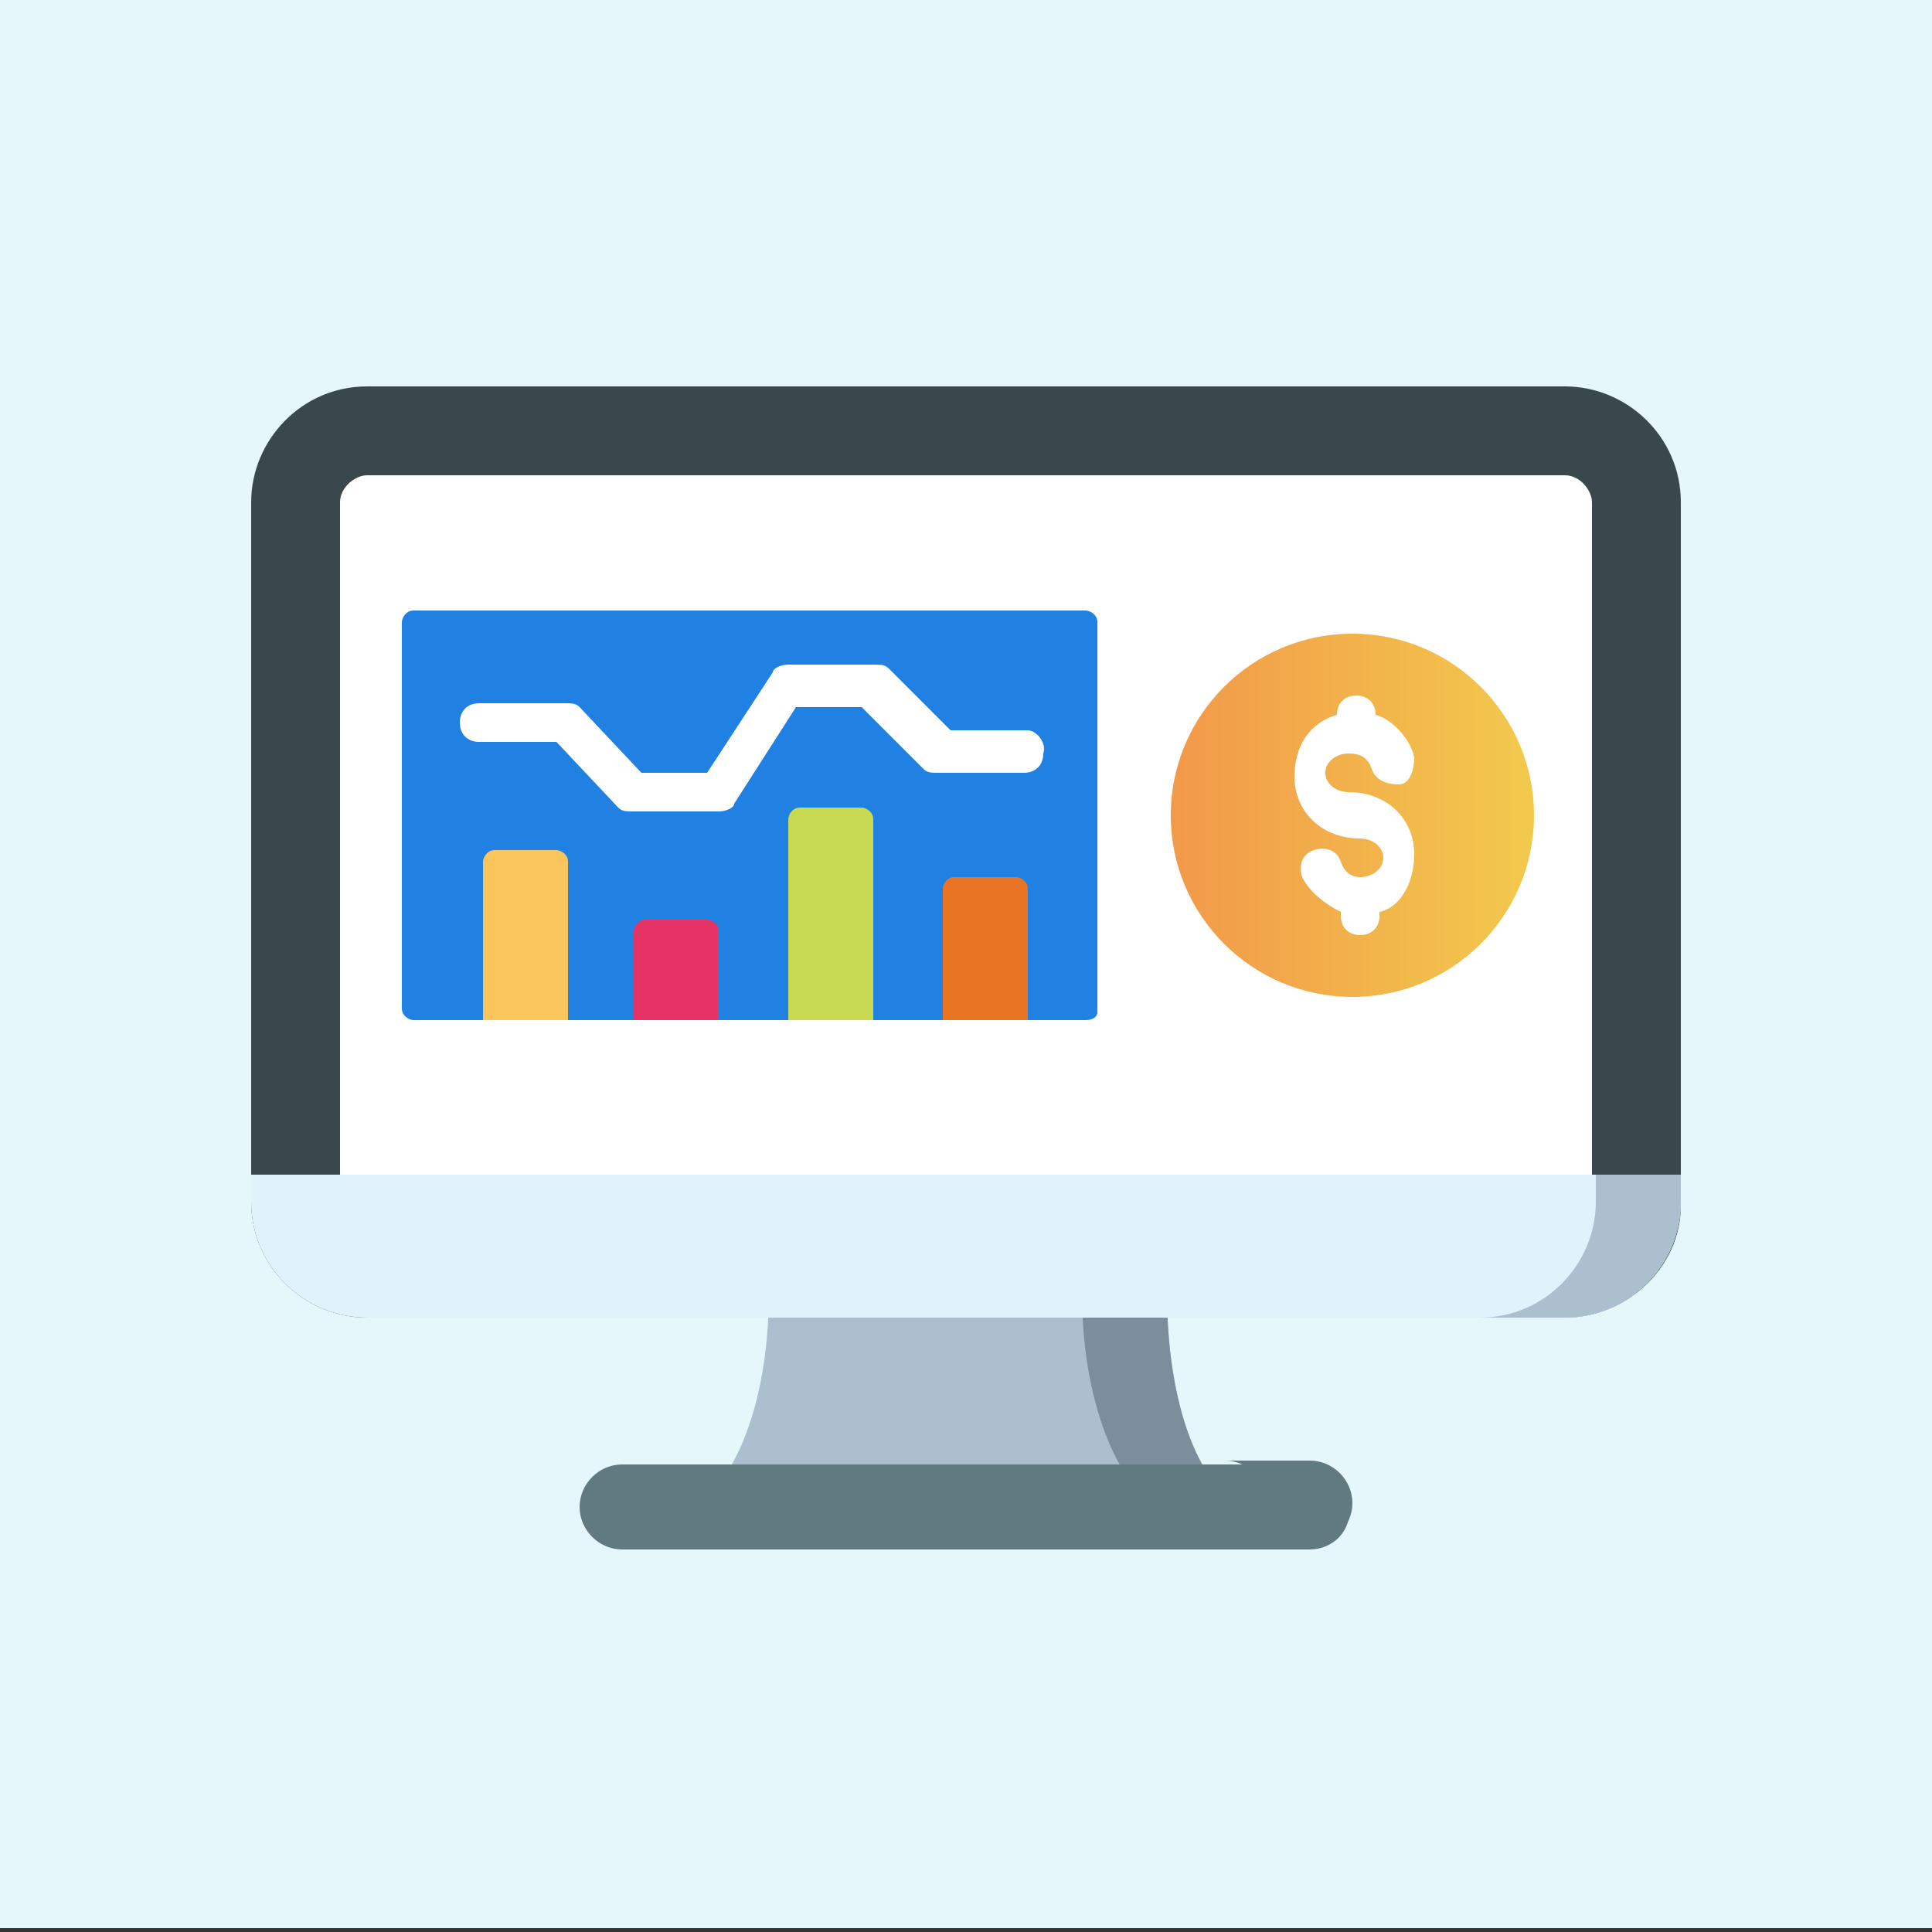
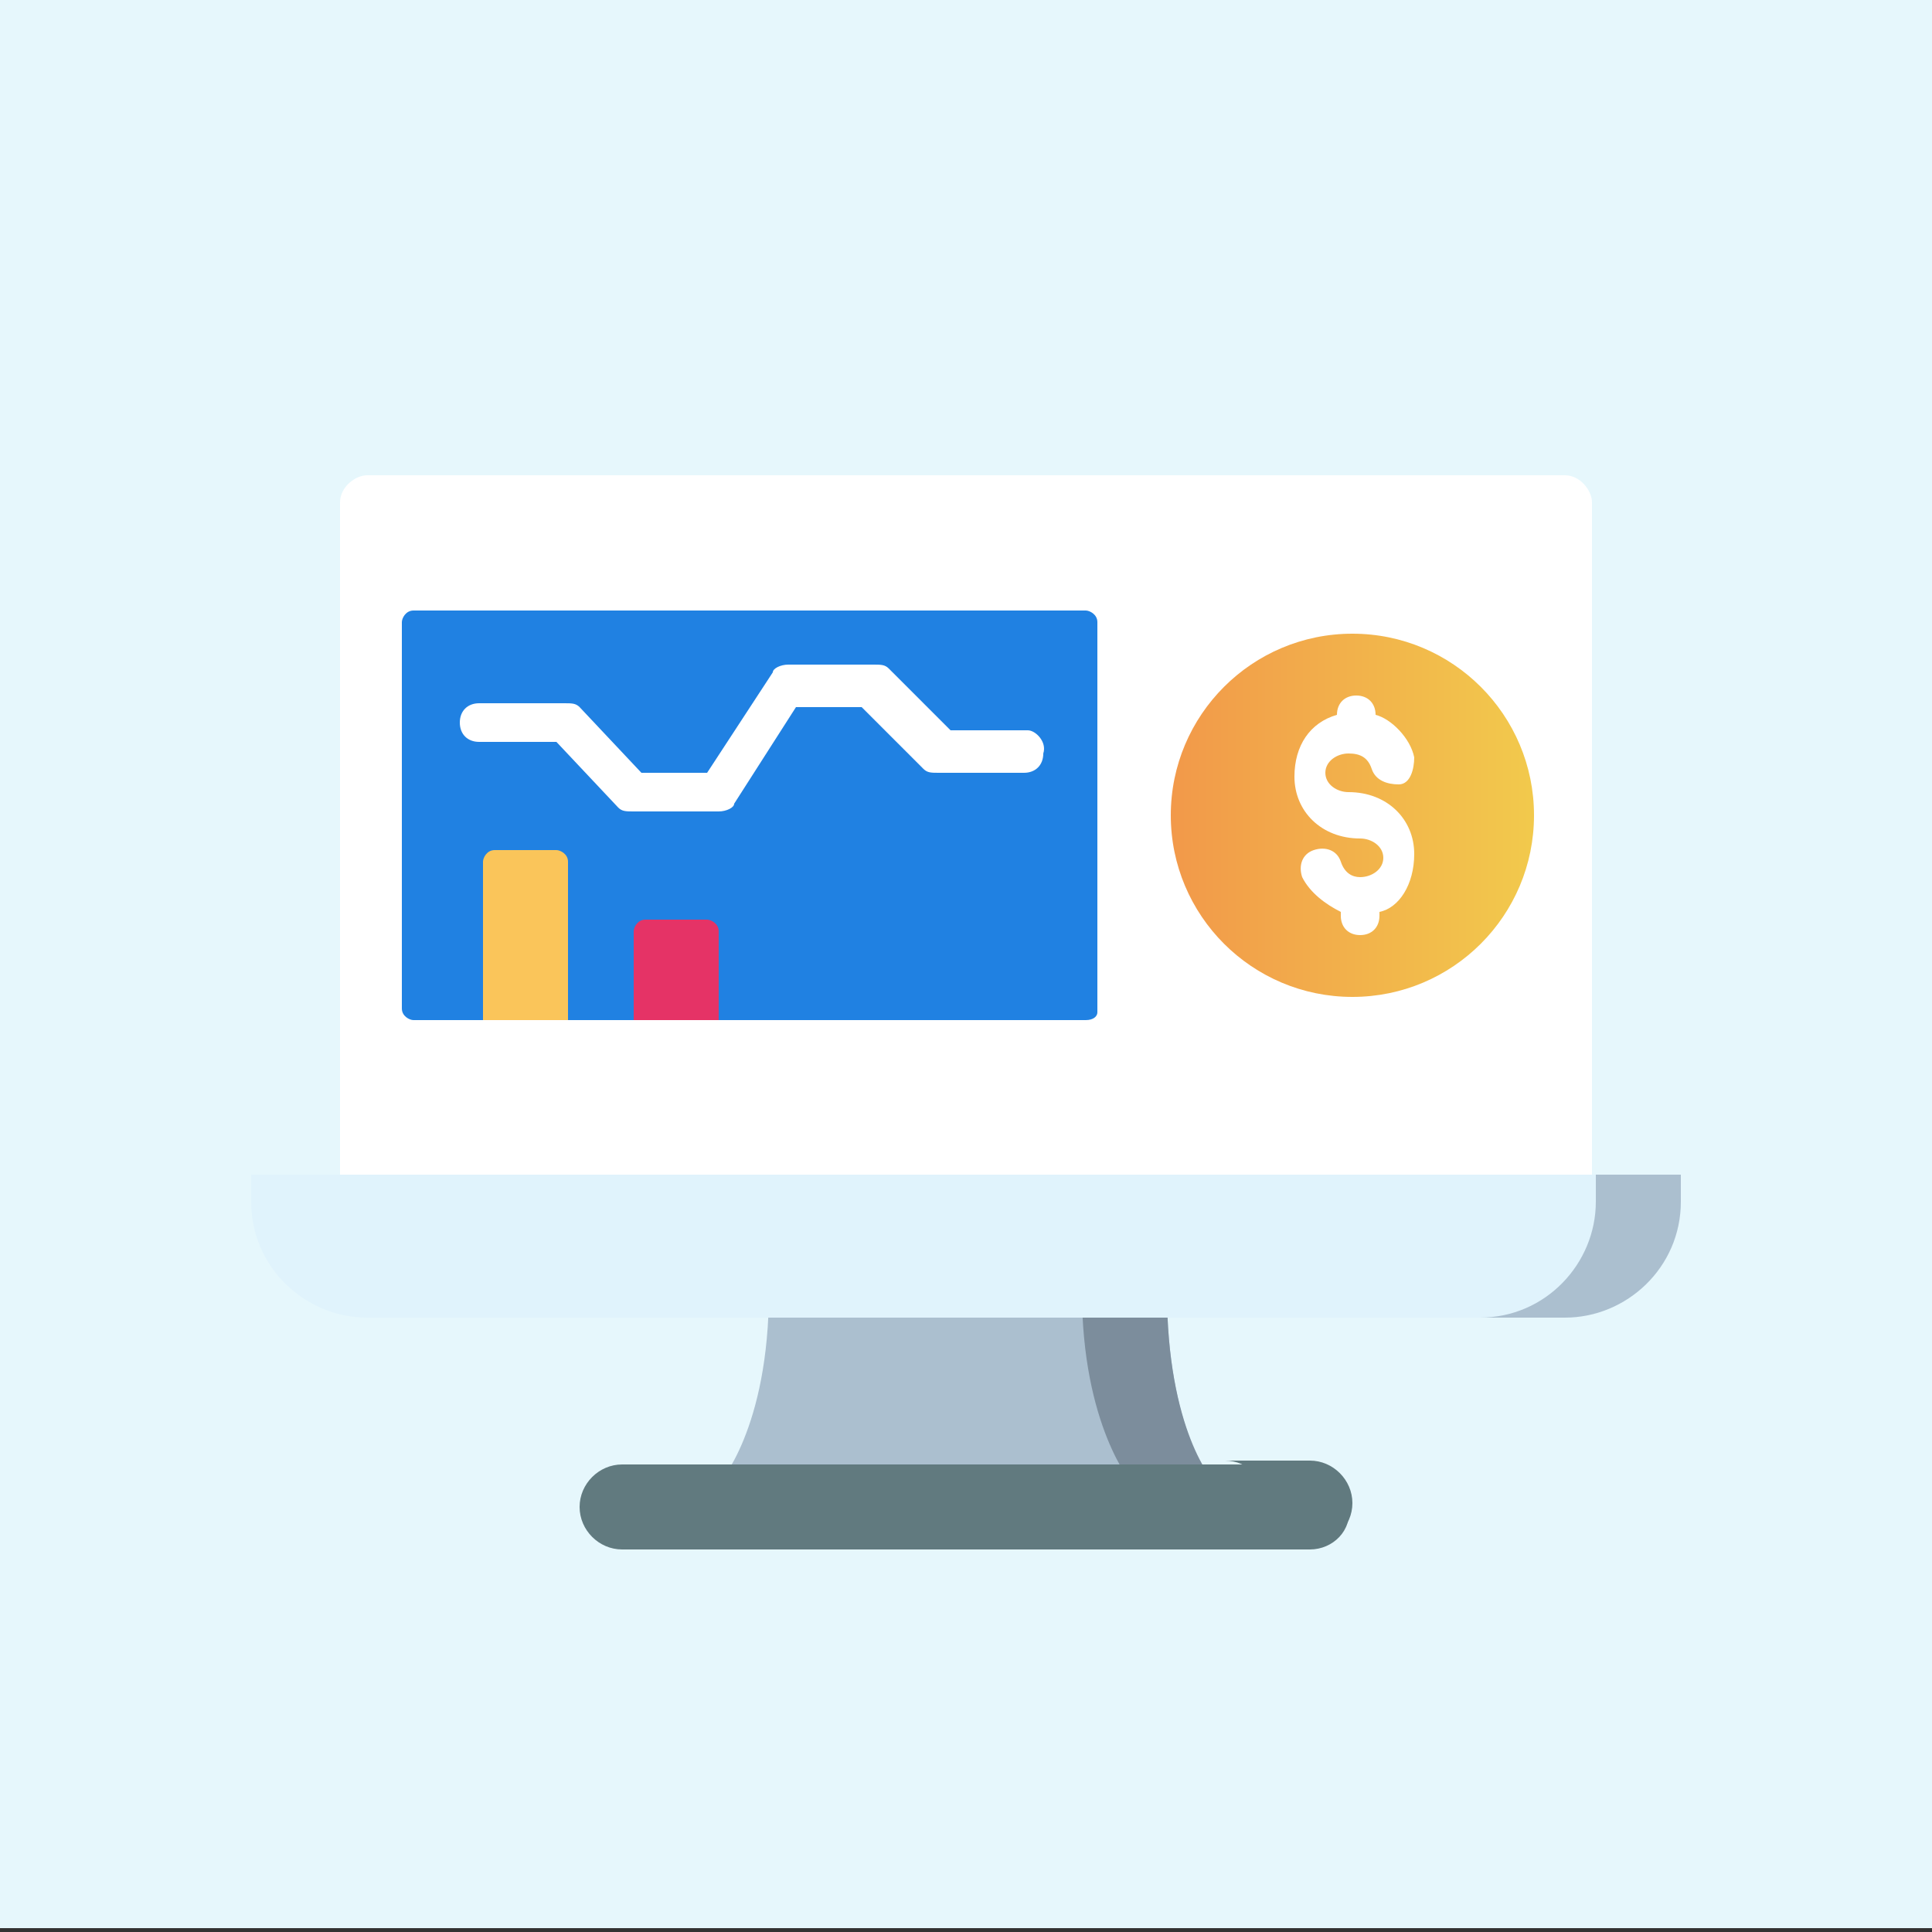
<svg xmlns="http://www.w3.org/2000/svg" version="1.1" id="Capa_1" x="0px" y="0px" width="50px" height="50px" viewBox="0 0 50 50" style="enable-background:new 0 0 50 50;" xml:space="preserve">
  <rect x="0" y="0" width="50" height="50" fill="#333333" stroke="none" />
  <style type="text/css">
	.st0{fill:#E6F7FC;}
	.st1{fill:#39484C;}
	.st2{fill:#FFFFFF;}
	.st3{fill:#2081E2;}
	.st4{fill:#FAC55A;}
	.st5{fill:#C8DA52;}
	.st6{fill:#E53366;}
	.st7{fill:#E97424;}
	.st8{fill:#ABBFCF;}
	.st9{fill:#7C8D9C;}
	.st10{fill:url(#SVGID_1_);}
	.st11{fill:#E0F3FC;}
	.st12{fill:#617A7F;}
</style>
  <rect class="st0" width="50" height="49.9" />
-   <path class="st1" d="M40.5,34.1h-31c-1.6,0-3-1.3-3-3V13c0-1.6,1.3-3,3-3h31c1.6,0,3,1.3,3,3v18.2C43.5,32.8,42.1,34.1,40.5,34.1z" />
  <path class="st2" d="M9.5,31.9c-0.4,0-0.7-0.4-0.7-0.7V13c0-0.4,0.4-0.7,0.7-0.7h31c0.4,0,0.7,0.4,0.7,0.7v18.2  c0,0.4-0.4,0.7-0.7,0.7H9.5z" />
  <path class="st3" d="M28.1,26.4H10.7c-0.1,0-0.3-0.1-0.3-0.3V16.1c0-0.1,0.1-0.3,0.3-0.3h17.4c0.1,0,0.3,0.1,0.3,0.3v10.1  C28.4,26.3,28.3,26.4,28.1,26.4z" />
  <path class="st4" d="M14.7,26.4h-2.2v-4.1c0-0.1,0.1-0.3,0.3-0.3h1.6c0.1,0,0.3,0.1,0.3,0.3C14.7,22.3,14.7,26.4,14.7,26.4z" />
-   <path class="st5" d="M22.6,26.4h-2.2v-5.2c0-0.1,0.1-0.3,0.3-0.3h1.6c0.1,0,0.3,0.1,0.3,0.3V26.4z" />
  <path class="st6" d="M18.6,26.4h-2.2v-2.3c0-0.1,0.1-0.3,0.3-0.3h1.6c0.1,0,0.3,0.1,0.3,0.3V26.4z" />
-   <path class="st7" d="M26.6,26.4h-2.2V23c0-0.1,0.1-0.3,0.3-0.3h1.6c0.1,0,0.3,0.1,0.3,0.3V26.4z" />
  <path class="st8" d="M31.4,38.4H18.6c0,0,1.3-1.4,1.3-5h10.3C30.2,37,31.4,38.4,31.4,38.4z" />
  <path class="st9" d="M30.2,33.4H28c0,3.5,1.3,5,1.3,5h2.2C31.4,38.4,30.2,37,30.2,33.4z" />
  <linearGradient id="SVGID_1_" gradientUnits="userSpaceOnUse" x1="30.341" y1="30.904" x2="39.583" y2="30.904" gradientTransform="matrix(1 0 0 -1 0 52)">
    <stop offset="0" style="stop-color:#F2994A" />
    <stop offset="1" style="stop-color:#F2C94C" />
  </linearGradient>
  <circle class="st10" cx="35" cy="21.1" r="4.7" />
  <g>
    <path class="st2" d="M26.6,18.9h-2L23,17.3c-0.1-0.1-0.2-0.1-0.4-0.1h-2.2c-0.2,0-0.4,0.1-0.4,0.2L18.3,20h-1.7L15,18.3   c-0.1-0.1-0.2-0.1-0.4-0.1h-2.2c-0.3,0-0.5,0.2-0.5,0.5c0,0.3,0.2,0.5,0.5,0.5h2l1.6,1.7c0.1,0.1,0.2,0.1,0.4,0.1h2.2   c0.2,0,0.4-0.1,0.4-0.2l1.6-2.5h1.7l1.6,1.6c0.1,0.1,0.2,0.1,0.4,0.1h2.2c0.3,0,0.5-0.2,0.5-0.5C27.1,19.2,26.8,18.9,26.6,18.9z" />
    <path class="st2" d="M36.6,22.1c0-0.9-0.7-1.6-1.7-1.6c-0.3,0-0.6-0.2-0.6-0.5s0.3-0.5,0.6-0.5c0.3,0,0.5,0.1,0.6,0.4   c0.1,0.3,0.4,0.4,0.7,0.4s0.4-0.4,0.4-0.7c-0.1-0.5-0.6-1-1-1.1l0,0c0-0.3-0.2-0.5-0.5-0.5c-0.3,0-0.5,0.2-0.5,0.5l0,0   c-0.7,0.2-1.1,0.8-1.1,1.6c0,0.9,0.7,1.6,1.7,1.6c0.3,0,0.6,0.2,0.6,0.5c0,0.3-0.3,0.5-0.6,0.5c-0.2,0-0.4-0.1-0.5-0.4   c-0.1-0.3-0.4-0.4-0.7-0.3c-0.3,0.1-0.4,0.4-0.3,0.7c0.2,0.4,0.6,0.7,1,0.9v0.1c0,0.3,0.2,0.5,0.5,0.5s0.5-0.2,0.5-0.5v-0.1   C36.2,23.5,36.6,22.9,36.6,22.1z" />
  </g>
  <path class="st11" d="M40.5,34.1h-31c-1.6,0-3-1.3-3-3v-0.7h37v0.7C43.5,32.8,42.1,34.1,40.5,34.1z" />
  <path class="st8" d="M41.3,30.4v0.7c0,1.6-1.3,3-3,3h2.2c1.6,0,3-1.3,3-3v-0.7H41.3z" />
  <path class="st12" d="M33.9,40.1H16.1c-0.6,0-1.1-0.5-1.1-1.1l0,0c0-0.6,0.5-1.1,1.1-1.1h17.7c0.6,0,1.1,0.5,1.1,1.1l0,0  C35,39.6,34.5,40.1,33.9,40.1z" />
  <path class="st12" d="M33.9,37.8h-2.2c0.6,0,1.1,0.5,1.1,1.1S32.2,40,31.7,40h2.2c0.6,0,1.1-0.5,1.1-1.1S34.5,37.8,33.9,37.8z" />
</svg>